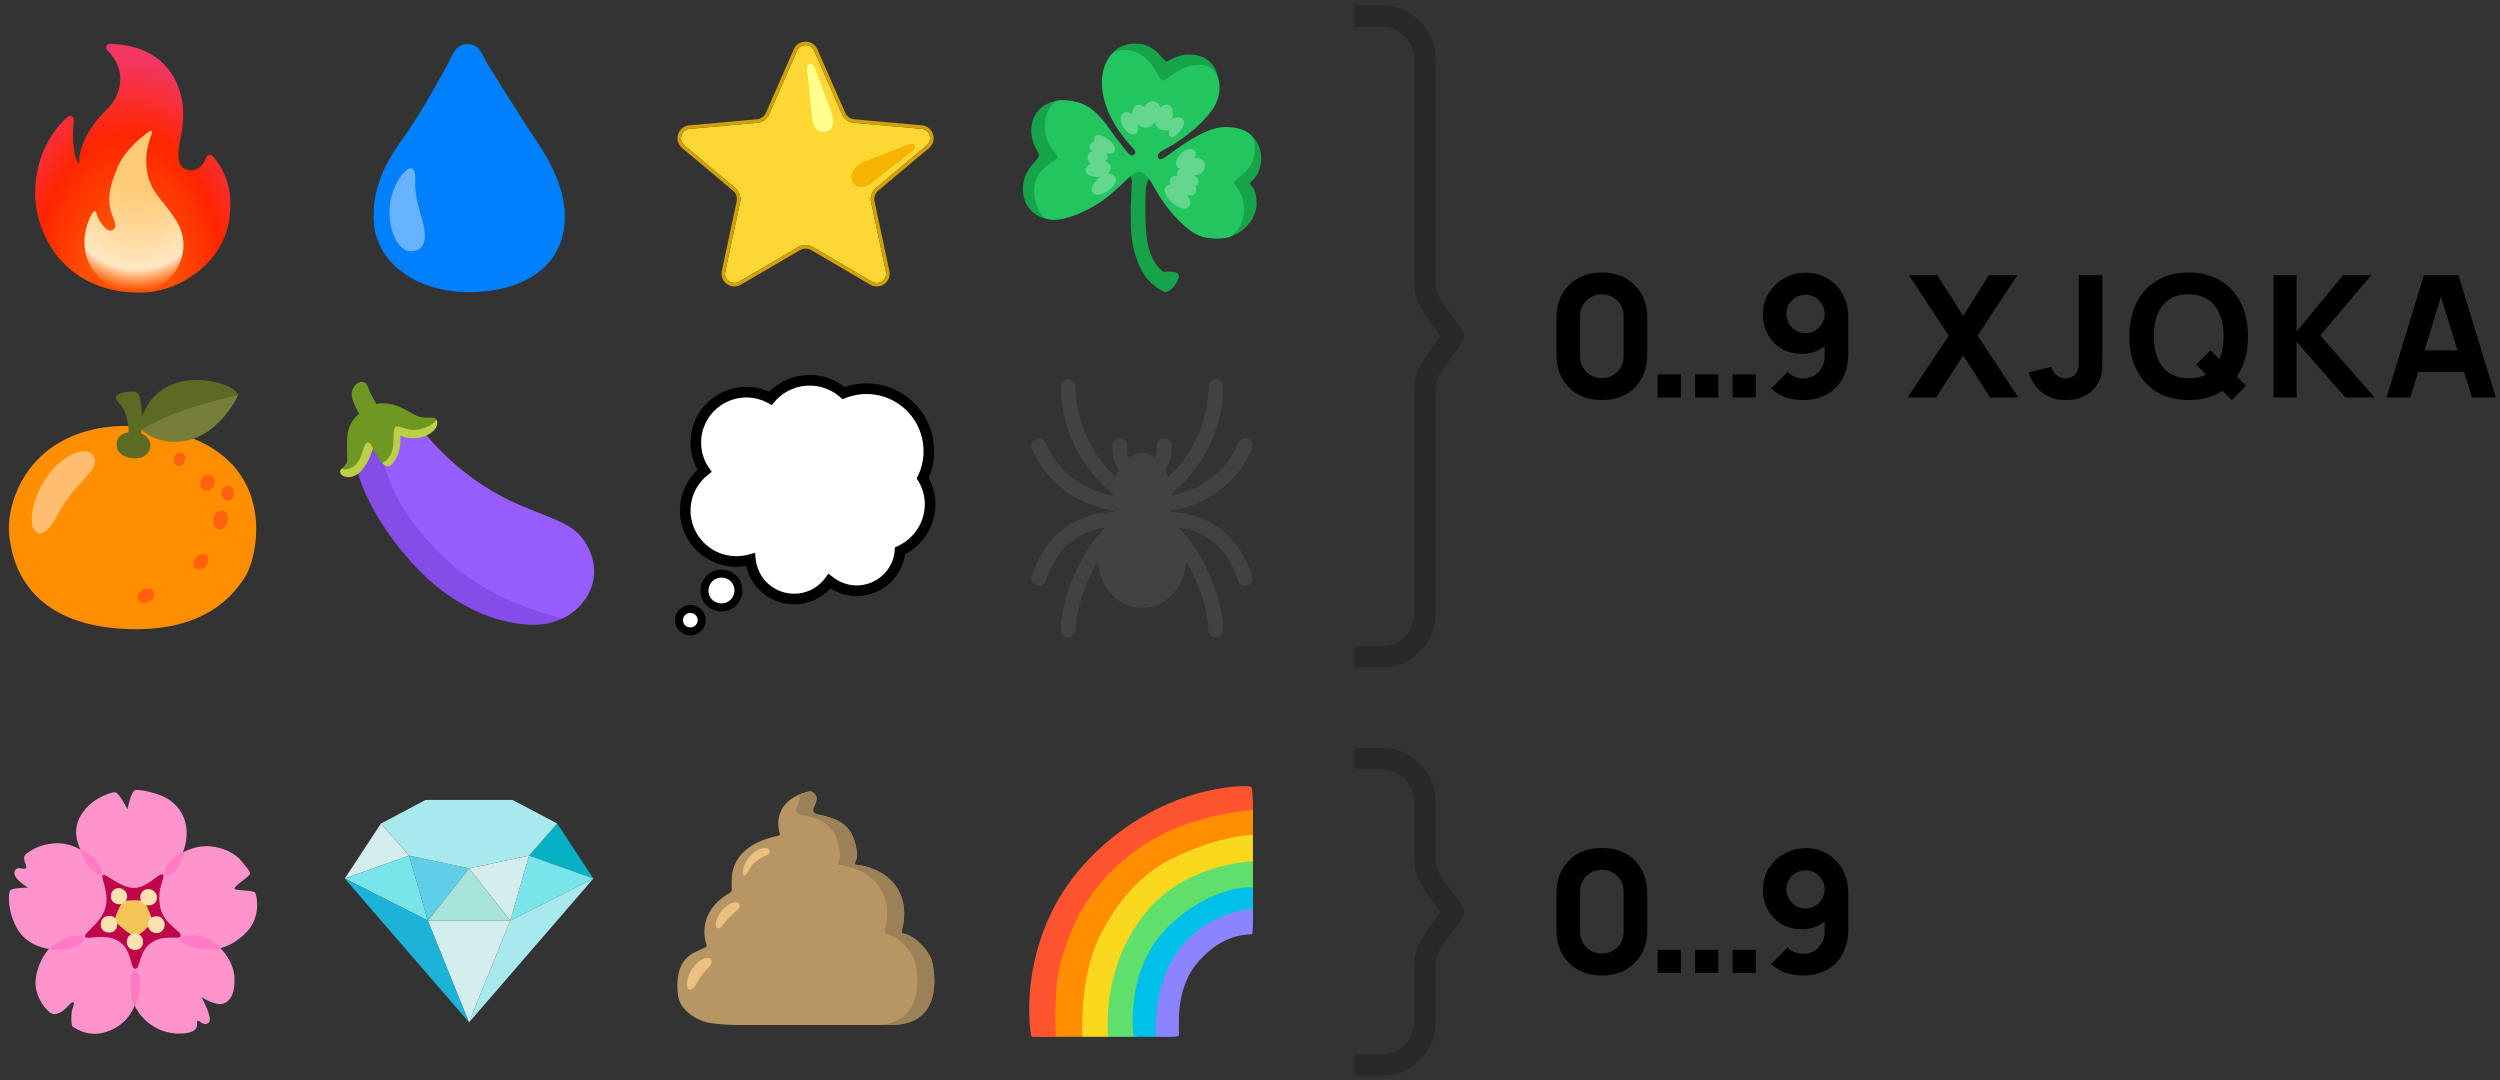
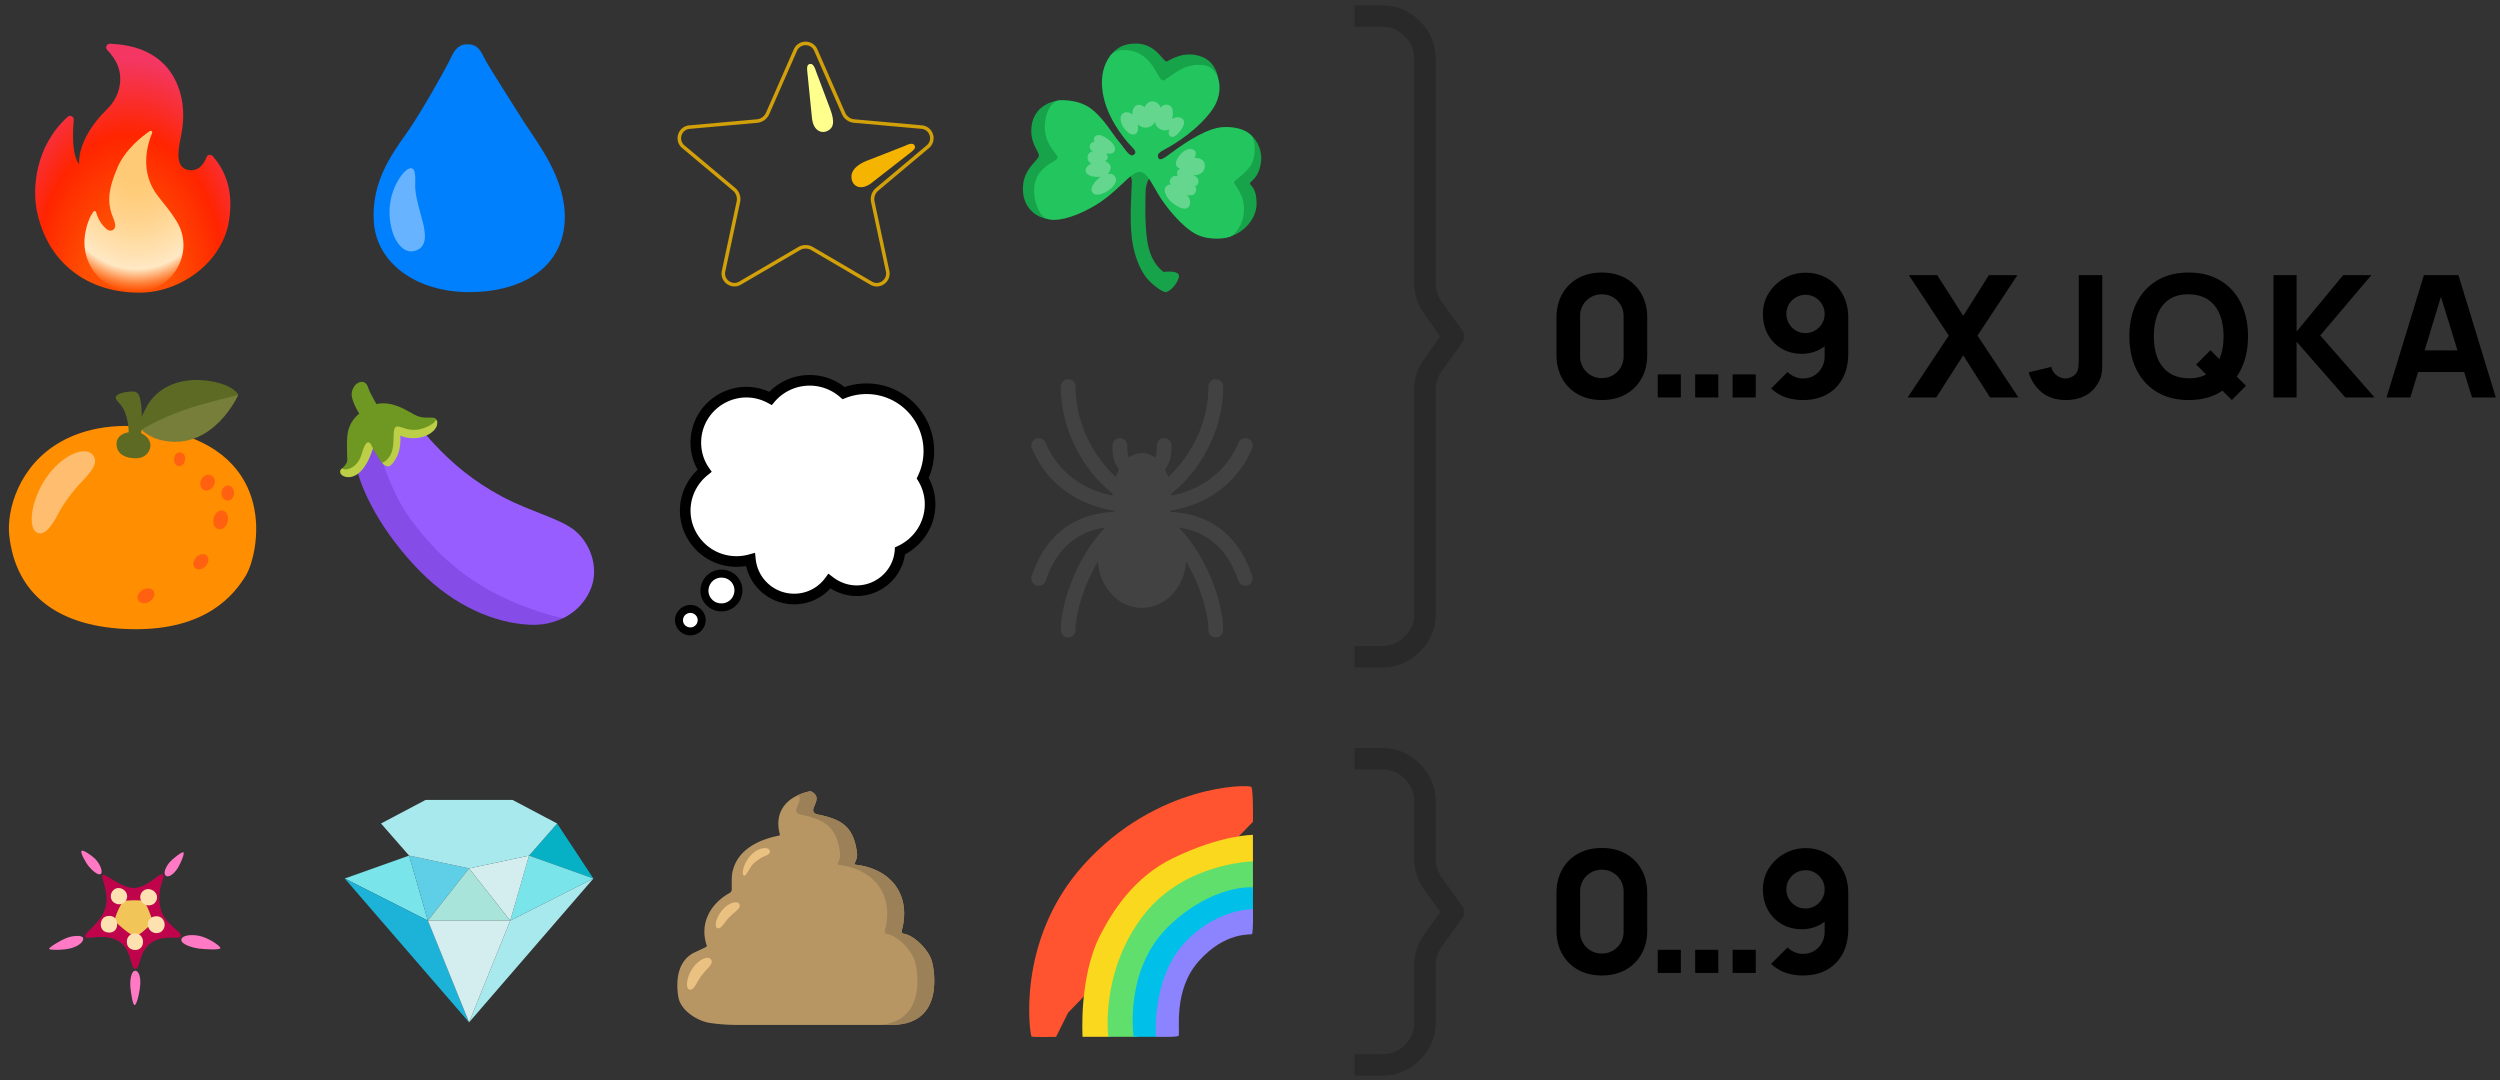
<svg xmlns="http://www.w3.org/2000/svg" fill="none" viewBox="0 0 1412 610">
  <rect x="0" y="0" width="1412" height="610" fill="#333333" stroke="none" />
  <path fill="url(#a)" d="M41.673 67.73c-.668 7.126-1.137 19.735 3.07 25.102 0 0-1.98-13.851 15.774-31.23 7.148-6.996 8.8-16.512 6.304-23.649-1.418-4.043-4.007-7.383-6.257-9.715-1.313-1.37-.305-3.632 1.605-3.55 11.555.515 30.281 3.726 38.238 23.695 3.493 8.766 3.75 17.824 2.086 27.035-1.054 5.883-4.804 18.961 3.75 20.567 6.106 1.148 9.059-3.704 10.383-7.196.551-1.453 2.461-1.816 3.492-.656 10.313 11.73 11.192 25.547 9.059 37.441-4.125 22.993-27.41 39.727-50.543 39.727-28.899 0-51.903-16.535-57.867-46.465-2.403-12.082-1.184-35.988 17.449-52.863 1.383-1.266 3.645-.14 3.457 1.758Z" />
  <path fill="url(#b)" d="M89.191 110.727c-10.652-13.711-5.883-29.356-3.27-35.59.352-.82-.585-1.594-1.324-1.09-4.581 3.117-13.968 10.453-18.34 20.777-5.917 13.957-5.496 20.789-1.992 29.133 2.11 5.027-.34 6.094-1.57 6.281-1.195.188-2.297-.609-3.176-1.441-2.52-2.402-4.336-5.531-5.203-8.906-.187-.727-1.137-.926-1.57-.328-3.281 4.535-4.98 11.812-5.063 16.957-.257 15.902 12.88 28.793 28.77 28.793 20.027 0 34.617-22.149 23.11-40.665-3.34-5.39-6.481-8.917-10.372-13.921Z" />
  <path fill="#0080FD" d="M263.75 25.002c-6.19.106-7.98 5.483-10.195 9.879-2.216 4.396-15.404 28.303-23.942 40.368-8.538 12.065-20.099 27.871-18.455 50.469 1.657 22.598 23.677 39.468 54.529 39.28 27.888-.163 52.285-12.976 53.282-40.812.822-23.042-15.081-42.951-22.929-55.133-4.665-7.248-19.937-31.506-21.551-34.511-2.89-5.378-4.122-9.657-10.739-9.54Z" />
  <path fill="#67B3FF" d="M231.889 95.003C228.37 95.156 220 105.968 220 119.6s6.48 23.702 13.553 22.262c8.204-1.664 6.86-9.974 5.184-16.62-1.438-5.713-3.686-12.464-4.185-18.614-.309-3.978 1.023-11.792-2.663-11.626Z" />
-   <path fill="#FDD835" d="m459.744 28.472 15.774 35.977a8.258 8.258 0 0 0 6.82 4.91l38.426 3.445c4.347.633 6.082 5.965 2.929 9.035l-28.945 24.317a8.243 8.243 0 0 0-2.766 8.051l8.415 39.386c.738 4.324-3.797 7.629-7.688 5.578l-33.539-19.64a8.241 8.241 0 0 0-8.344 0l-33.539 19.629c-3.879 2.039-8.426-1.254-7.687-5.578l8.414-39.387a8.267 8.267 0 0 0-2.766-8.051l-28.957-24.293c-3.141-3.058-1.406-8.402 2.93-9.035l38.426-3.445c3-.27 5.613-2.157 6.82-4.91l15.773-35.977c1.957-3.938 7.559-3.938 9.504-.012Z" />
  <path fill="#D2A008" fill-rule="evenodd" d="M482.519 67.367a6.259 6.259 0 0 1-5.167-3.721l-15.814-36.062c-2.683-5.415-10.397-5.401-13.086.01l-.022.043-15.793 36.02a6.258 6.258 0 0 1-5.167 3.722l-38.481 3.45-.055.008c-5.976.872-8.364 8.232-4.036 12.447l.053.052 29.014 24.34a6.27 6.27 0 0 1 2.095 6.103l-.001.001-8.422 39.424-.007.041c-1.017 5.961 5.248 10.493 10.59 7.685l.04-.021 33.579-19.652.001-.001a6.245 6.245 0 0 1 6.321 0l33.578 19.664.04.021c5.363 2.826 11.607-1.732 10.591-7.684l-.007-.041-8.422-39.427-.001-.004a6.24 6.24 0 0 1 2.097-6.098l29.001-24.364.053-.05c4.34-4.228 1.951-11.576-4.037-12.448l-.055-.008-38.48-3.45Zm-54.87 2.004-38.426 3.445c-4.336.633-6.07 5.977-2.93 9.035l28.957 24.293a8.267 8.267 0 0 1 2.766 8.051l-8.414 39.387c-.738 4.324 3.808 7.617 7.687 5.578l33.539-19.629a8.241 8.241 0 0 1 8.344 0l33.539 19.64c3.891 2.051 8.426-1.254 7.688-5.578l-8.414-39.386a8.242 8.242 0 0 1 2.765-8.051l28.946-24.317c3.152-3.07 1.418-8.402-2.93-9.035L482.34 69.36a8.258 8.258 0 0 1-6.82-4.91l-15.774-35.977c-1.945-3.926-7.546-3.926-9.504.012L434.469 64.46a8.258 8.258 0 0 1-6.82 4.91Z" clip-rule="evenodd" />
  <path fill="#FFFF8D" d="m458.596 66.606-2.672-26.508c-.105-1.477-.41-4.008 1.957-4.008 1.875 0 2.895 3.902 2.895 3.902l8.015 21.281c3.024 8.098 1.782 10.875-1.136 12.516-3.352 1.875-8.297.41-9.059-7.183Z" />
  <path fill="#F4B400" d="m491.656 103.801 22.992-17.942c1.137-.949 3.188-2.46 1.547-4.183-1.301-1.36-4.816.597-4.816.597l-20.121 7.864c-6 2.074-9.985 5.144-10.336 9.011-.457 5.157 4.172 9.129 10.734 4.653Z" />
  <path fill="#16A34A" d="m652.441 95.527-7.23-2.918-8.016 5.297s2.098 1.84 2.098 4.442c0 2.601-1.5 20.461-.035 32.215 1.301 10.406 4.875 17.894 7.969 21.96 3.093 4.067 9.269 8.461 11.062 8.461 1.793 0 6.024-3.41 7.477-8.132 1.464-4.723-8.461-3.258-8.461-3.258s-7.547-4.149-9.434-18.211c-1.453-10.781-.926-22.922-.808-27.492.175-6.832 5.378-12.364 5.378-12.364ZM603.883 60.536s1.675-4.828-6.621-3.692c-3.446.469-13.29 3.234-14.649 14.543-1.137 9.434 4.301 14.145 4.125 16.5-.223 3.14-9.984 7.7-8.941 20.66.996 12.305 12.797 16.782 18.492 14.825 10.406-3.586 7.594-62.836 7.594-62.836ZM634.233 50.808s-10.594-14.754-7.02-19.465c2.988-3.937 7.406-7.043 15.082-6.726 10.641.433 14.321 9.762 16.489 10.09.996.152 7.804-5.695 17.566-3.41 9.762 2.285 11.226 10.734 11.707 13.007.48 2.274-53.824 6.504-53.824 6.504ZM687.741 88.695s15.61-15.128 19.196-12.035c3.574 3.094 5.847 8.942 5.367 13.993-.973 10.242-6.504 11.707-6.34 13.007.164 1.301 3.902 2.11 3.738 11.871-.14 8.403-8.261 18.059-19.476 18.868-11.227.82-5.731-40.325-2.485-45.704Z" />
  <path fill="#22C55E" d="M640.45 87.336c2.426-1.945-1.183-3.844-4.757-8.39-3.586-4.559-13.172-17.063-13.336-32.051-.082-6.996 2.273-12.364 4.945-15.692 2.449-3.058 6.832-3.117 9.691-2.847 13.828 1.3 16.805 16.5 19.676 17.074 2.438.492 10.664-10.64 23.602-8.566 8.789 1.406 11.554 14.765 4.664 24.738-7.969 11.543-21.762 19.969-26.157 22.242-4.394 2.273-5.367 3.363-4.558 5.32.808 1.957 3.762-.175 6.34-2.11 10.242-7.64 21.797-14.964 30.574-15.292 8.777-.328 13.828 2.602 15.773 4.875 1.957 2.273 2.766 10.57 0 15.938-2.73 5.308-9.761 9.105-9.925 10.406-.164 1.3 6.668 6.996 5.531 17.402-.75 6.82-4.395 11.227-6.832 12.844-2.438 1.629-12.738 2.883-20.168-.973-8.133-4.23-17.074-15.609-20.977-21.961-3.902-6.34-6.679-12.949-10.57-13.172-5.695-.328-12.363 11.707-27.328 20.004-11.168 6.188-20.66 8.297-25.535 6.34-4.875-1.957-7.453-11.203-6.996-17.238.996-12.809 13.195-14.766 13.195-17.203 0-2.438-7.805-7.325-7.16-18.54.551-9.456 5.039-12.843 6.668-13.5 1.629-.656 11.871-1.136 19.195 4.231s12.691 14.965 15.938 18.703c3.257 3.738 6.07 9.375 8.507 7.418Z" />
  <path fill="#64D68E" d="M639.56 64.66s-2.894-2.531-5.508-.48c-2.168 1.699-.96 5.87.844 8.261 1.793 2.391 3.996 4.336 6.352 3.235 2.32-1.09 1.312-5.508 1.312-5.508s1.793 1.969 4.43 1.922c3.902-.07 5.391-3.234 5.391-3.234s0 2.39 2.636 3.949c2.637 1.558 5.508.363 5.508.363s-1.195 2.273.234 3.598c1.442 1.312 3.352.363 5.625-2.52 2.274-2.871 3.469-5.871 1.079-7.43-2.391-1.558-5.508.364-5.508.364s1.957-6.258-1.793-7.782c-2.883-1.171-4.676 1.442-4.676 1.442s-.961-3.598-4.43-3.598c-3.468 0-4.547 3.352-4.547 3.352s-2.636-2.39-4.91-.961c-2.273 1.43-2.039 5.027-2.039 5.027ZM664.185 92.809c.516 2.472 2.731 2.472 2.731 2.472s-1.7.176-2.039 1.875c-.34 1.7.339 2.297.339 2.297s-2.812-.68-4.089 1.535c-.938 1.618 0 3.235 0 3.235s-1.7-.258-2.977 1.699 1.019 6.375 4.008 8.684c3.41 2.636 7.769 4.886 9.539 1.699 1.699-3.071-1.278-6.223-1.278-6.223s3.411 1.195 4.77-1.359c1.078-2.028-.176-3.75-.176-3.75s1.36.082 1.793-1.793c.75-3.282-2.976-4.172-2.976-4.172s6.445.434 6.644-5.285c.176-4.945-5.883-4.512-5.883-4.512s1.817-2.777 0-4.254c-4.183-3.398-11.086 4.547-10.406 7.852ZM629.428 85.484c.855-1.793.082-4.09-3.575-6.82-3.89-2.895-6.129-2.813-7.324-1.618-1.195 1.196-.422 2.977-.422 2.977s-2.472.34-2.636 2.473c-.176 2.132 1.699 2.894 1.699 2.894s-2.895.598-2.895 3.41c0 2.813 2.133 3.575 2.133 3.575s-4.348 1.874-2.977 4.945c1.442 3.234 8.098 2.555 8.098 2.555s-7.5 5.707-4.254 9.199c3.235 3.492 15.328-4.125 12.692-8.942-1.536-2.812-4.348-1.793-4.348-1.793s1.793-1.793 1.699-3.914c-.082-2.132-3.152-3.492-3.152-3.492s1.453-.762 1.535-1.875c.082-1.113-.938-2.39-.938-2.39s3.727.773 4.665-1.184Z" />
  <path fill="#FF8E00" d="M5.212 302.274c3.574 33.504 27.82 52.441 69.645 53.086 41.824.644 57.445-19.629 63.914-30.153 7.429-12.105 19.324-69.011-46.29-82.383-25.066-5.109-44.542-.937-57.972 6.586-23.965 13.407-30.797 38.836-29.297 52.864Z" />
  <path fill="#5C6A23" d="M134.566 223.113c-.164-1.64-5.929-7.406-20.742-8.402-14.812-.996-25.875 5.578-30.902 14.824-3.879 7.137-6.14 12.996-6.14 12.996l9.14.879 38.285-13.383 10.359-6.914Z" />
  <path fill="#767E3A" d="M104.598 231.34c10.277-3.61 29.965-8.227 29.965-8.227s-3.458 7.735-10.372 14.813-18.175 14.414-33.75 10.535c-6.363-1.582-10.582-5.731-10.582-5.731s9.27-5.953 24.739-11.39Z" />
  <path fill="#5C6A23" d="M65.52 223.899c-.878 1.875 2.04 3.351 3.844 6.469 3.317 5.718 3.317 13.781 3.317 13.781s-7.078.75-6.856 6.926c.2 5.496 5.11 7.757 10.77 7.757 6.176 0 8.578-4.593 8.355-7.605-.351-4.664-5.191-6.469-5.191-6.469s.68-10.687 0-16.031c-.68-5.344-1.582-6.703-3.164-7.383-1.582-.68-9.938.141-11.074 2.555Z" />
  <path fill="#FFBD6F" d="M21.395 301.031c4.078 1.289 7.617-3.328 12.235-12.234 2.402-4.652 7.757-11.531 10.37-14.379 5.59-6.082 12.669-12.387 8.415-17.508-4.547-5.461-17.813.317-26.508 13.207-8.695 12.891-10.465 29.039-4.512 30.914Z" />
  <path fill="#FF6110" d="M98.486 258.153c-.668 2.672.503 4.933 2.472 5.097 2.367.2 3.539-2.074 3.586-4.394.035-1.875-1.207-3.129-2.824-3.281-1.629-.141-2.836.961-3.234 2.578ZM114.436 269.66c-1.746 1.875-1.934 5.473.305 6.867 2.519 1.571 5.144-.503 6.011-2.273.68-1.395 1.055-3.668-.551-5.145-1.933-1.769-4.359-.96-5.765.551ZM125.169 277.477c-.445 2.25.504 4.828 2.894 5.191 2.391.364 4.008-1.957 4.149-3.668.187-2.156-.656-3.89-2.555-4.617-1.898-.75-4.09 1.055-4.488 3.094ZM126.55 288.598c-1.582-.773-4.711-.129-5.778 3.621-.867 3.047.129 6 2.344 6.539 2.977.715 4.945-1.593 5.449-4.195.574-2.918-.187-5.063-2.015-5.965ZM116.451 313.523c2.227 1.711 1.242 4.676-.457 6.41-1.863 1.922-4.641 2.121-6.012.762-1.359-1.359-.961-4.137.961-6.059 1.922-1.922 4.313-2.039 5.508-1.113ZM86.92 334.067c.903 1.851-.398 4.242-2.12 5.496-1.372 1.008-4.899 2.074-6.563-.352-1.371-1.992-.352-4.089 1.922-5.8 2.273-1.711 5.754-1.407 6.761.656Z" />
  <path fill="#854CE8" d="m213.47 240.246-12.668 8.379s-1.817 3.563.644 15.621c2.461 12.059 13.571 35.918 35.942 58.559 19.301 19.523 41.836 29.039 61.652 30.058 19.816 1.02 29.344-11.789 29.344-11.789L213.47 240.246Z" />
  <path fill="#985DFF" d="m224.309 234.117-10.84 18.703s6.82 24.832 18.316 40.289c12.469 16.758 26.731 31.313 49.078 42.668 19.067 9.692 36.903 13.371 36.903 13.371s11.636-4.652 16.277-17.554c4.418-12.281-1.43-25.746-9.809-32.285-8.379-6.539-25.148-10.582-40.429-18.704-16.207-8.613-28.219-18.679-38.836-30.117-6.645-7.148-8.18-10.195-8.403-11.484-.105-.609-.492-1.125-1.078-1.313l-11.179-3.574Z" />
  <path fill="#BDCF46" d="m216.617 254.543-.949 6.727s1.723 2.285 3.785 2.109c2.063-.176 5.238-5.484 6.035-9.105 1.172-5.297.539-8.25.539-8.25s4.125 2.156 10.313 1.253c6.187-.902 9.328-4.394 10.137-6.187.808-1.793.632-3.773-.27-4.219-.902-.445-5.297 1.524-5.297 1.524l-13.992-.539-13.277 3.855 2.976 12.832ZM193.516 264.387s-1.863.703-1.301 2.765c.399 1.43 3.821 3.692 8.379 1.407 4.559-2.286 7.465-8.344 8.602-11.215 1.875-4.758 2.695-8.028 2.695-8.028l-6.328-3.75-5.625 13.536s-2.531 4.277-6.422 5.285Z" />
  <path fill="#6F9823" d="M202.898 233.672s-3.796-6.246-4.218-9.973c-.352-3.164 1.125-5.121 1.886-6.093 1.172-1.5 3.622-2.473 5.227-1.618 1.992 1.055 1.969 3.071 3.27 5.684 1.3 2.613 3.539 6.551 3.539 6.551s4.5-1.43 11.027.832c6.527 2.261 9.41 5.203 13.418 6.34 4.008 1.136 8.906-.364 9.164 1.488.258 1.851-6.188 5.672-11.766 5.93-5.578.257-9.058-2.872-10.98-1.653-1.922 1.219-.422 8.649-2.145 13.957-1.371 4.219-4.757 6.34-5.636 6.223-.153-.024-4.078-6.059-4.852-7.711-.785-1.652-2.262-5.836-4.441-2.613-2.18 3.222-1.723 8.097-6.012 11.847-3.176 2.778-6.305 2.532-7.008 1.77-.223-.246 2.789-2.344 2.789-4.875s-.726-12.152.586-16.863c1.735-6.27 6.152-9.223 6.152-9.223Z" />
  <path fill="#fff" d="M521.142 270.035a34.996 34.996 0 0 0 3.469-15.258c0-19.453-15.762-35.215-35.215-35.215-4.558 0-8.918.879-12.926 2.461-5.121-4.464-11.836-7.218-19.125-7.218-8.906 0-16.875 3.984-22.148 10.195-4.102-2.227-8.789-3.516-13.711-3.516-15.703.118-28.477 12.774-28.477 28.477 0 5.859 1.758 11.367 4.922 15.937-5.859 4.688-9.961 11.602-10.781 19.688-1.523 15.703 10.078 29.883 26.016 31.406 3.75.352 7.265 0 10.664-.937 1.289 12.539 11.836 22.265 24.726 22.265a24.63 24.63 0 0 0 19.922-10.078c4.219 3.281 9.492 5.391 15.352 5.391 12.89 0 23.554-9.961 24.492-22.5 9.961-4.57 16.992-14.649 16.992-26.367 0-5.379-1.559-10.454-4.172-14.731Z" />
  <path fill="#000" fill-rule="evenodd" d="M434.51 221.311c5.775-5.85 13.881-9.506 22.836-9.506 7.407 0 14.266 2.574 19.704 6.809a38.104 38.104 0 0 1 12.346-2.052c21.11 0 38.215 17.105 38.215 38.215a38.04 38.04 0 0 1-3.099 15.099 31.222 31.222 0 0 1 3.802 14.89c0 12.33-7.042 22.991-17.187 28.329-1.866 13.285-13.449 23.538-27.297 23.538-5.52 0-10.555-1.664-14.794-4.338a27.637 27.637 0 0 1-20.48 9.025c-13.286 0-24.357-9.228-27.168-21.65a32.338 32.338 0 0 1-8.502.309h-.006c-17.585-1.681-30.4-17.326-28.716-34.683l.002-.013c.808-7.967 4.501-14.897 9.862-19.962-2.602-4.579-4.018-9.838-4.018-15.36 0-17.38 14.132-31.347 31.454-31.477h.022a31.59 31.59 0 0 1 13.024 2.827Zm22.836-3.506c-7.997 0-15.14 3.575-19.862 9.137l-1.577 1.857-2.141-1.162c-3.684-2-7.878-3.151-12.269-3.153-14.079.111-25.487 11.455-25.487 25.477 0 5.253 1.573 10.164 4.388 14.23l1.593 2.301-2.185 1.749c-5.269 4.215-8.935 10.408-9.67 17.641-1.359 14.046 9.026 26.755 23.311 28.123 3.376.317 6.526.002 9.585-.842l3.419-.944.363 3.529c1.133 11.022 10.403 19.572 21.742 19.572a21.63 21.63 0 0 0 17.5-8.848l1.824-2.496 2.44 1.898c3.755 2.92 8.393 4.759 13.51 4.759 11.334 0 20.681-8.764 21.5-19.724l.132-1.765 1.609-.738c8.95-4.106 15.243-13.153 15.243-23.64 0-4.797-1.39-9.334-3.732-13.167l-.852-1.395.71-1.472a32.003 32.003 0 0 0 3.171-13.955c0-17.796-14.418-32.215-32.215-32.215-4.17 0-8.156.804-11.824 2.252l-1.697.67-1.376-1.199c-4.607-4.017-10.631-6.48-17.153-6.48Z" clip-rule="evenodd" />
  <path fill="#fff" d="M408.481 324.024c-5.274-.586-9.961 3.281-10.547 8.554-.586 5.274 3.281 9.961 8.554 10.43 5.274.586 9.961-3.281 10.547-8.555.586-5.273-3.281-9.961-8.554-10.429Z" />
  <path fill="#000" fill-rule="evenodd" d="M408.697 321.785c6.509.592 11.292 6.389 10.567 12.917-.718 6.461-6.47 11.258-13.007 10.545-6.509-.592-11.292-6.388-10.567-12.917.718-6.461 6.47-11.258 13.007-10.545Zm-.472 4.475c-4-.444-7.609 2.489-8.063 6.567-.445 4.01 2.493 7.582 6.518 7.94l.025.002.024.003c4 .445 7.609-2.489 8.063-6.567.445-4.01-2.493-7.582-6.518-7.94l-.025-.002-.024-.003Z" clip-rule="evenodd" />
  <path fill="#fff" d="M390.548 343.945c-3.516-.351-6.68 2.227-7.032 5.742-.351 3.516 2.227 6.563 5.743 6.914 3.515.352 6.679-2.226 7.031-5.742.351-3.398-2.227-6.562-5.742-6.914Z" />
  <path fill="#000" fill-rule="evenodd" d="M381.278 349.464c.476-4.758 4.747-8.232 9.494-7.758 4.728.473 8.237 4.719 7.757 9.381-.478 4.755-4.748 8.228-9.494 7.753-4.709-.471-8.236-4.582-7.757-9.376Zm9.046-3.28c-2.284-.228-4.341 1.454-4.568 3.727-.224 2.237 1.405 4.219 3.727 4.452 2.284.228 4.341-1.454 4.568-3.728l.001-.007c.221-2.134-1.426-4.214-3.728-4.444Z" clip-rule="evenodd" />
  <path fill="#424242" d="M632.495 280.833a4.148 4.148 0 0 1-2.496-.834c-18.904-14.179-31.004-38.395-30.833-61.695.017-2.305 1.717-4.063 4.196-4.138a4.165 4.165 0 0 1 4.137 4.196c-.154 20.75 10.642 42.329 27.5 54.971a4.167 4.167 0 0 1-2.504 7.5Z" />
  <path fill="#424242" d="M636.668 289.166c-1.571 0-38.638-.409-53.829-35.859a4.164 4.164 0 0 1 2.187-5.47 4.165 4.165 0 0 1 5.471 2.187c13.054 30.458 44.825 30.808 46.171 30.808a4.168 4.168 0 0 1 0 8.334Z" />
  <path fill="#424242" d="M586.666 330.834c-.434 0-.879-.071-1.317-.217a4.162 4.162 0 0 1-2.633-5.271c5.783-17.35 19.662-37.725 52.958-36.216.425.021.763.037.992.037 2.3 0 4.166 1.863 4.166 4.167a4.165 4.165 0 0 1-4.166 4.167c-.317 0-.779-.021-1.367-.046-22.546-.988-37.587 9.258-44.679 30.529a4.17 4.17 0 0 1-3.954 2.85Z" />
  <path fill="#424242" d="M603.339 359.999a4.165 4.165 0 0 1-4.167-4.166c0-18.729 13.45-52.929 35.354-66.071a4.166 4.166 0 1 1 4.288 7.146c-18.821 11.291-31.309 42.946-31.309 58.925a4.164 4.164 0 0 1-4.166 4.166Zm54.17-79.166a4.159 4.159 0 0 1-3.337-1.667 4.164 4.164 0 0 1 .833-5.833c16.859-12.646 27.654-34.221 27.5-54.971a4.166 4.166 0 0 1 4.134-4.196h.033a4.168 4.168 0 0 1 4.167 4.138c.175 23.3-11.93 47.516-30.834 61.695a4.14 4.14 0 0 1-2.496.834Z" />
  <path fill="#424242" d="M653.339 289.166a4.163 4.163 0 0 1-4.167-4.167c0-2.3 1.862-4.166 4.167-4.166 1.345 0 33.116-.35 46.17-30.809.909-2.112 3.367-3.091 5.467-2.187a4.162 4.162 0 0 1 2.188 5.471c-15.192 35.45-52.255 35.858-53.825 35.858Z" />
  <path fill="#424242" d="M703.339 330.833a4.161 4.161 0 0 1-3.95-2.85c-7.092-21.271-22.055-31.496-44.684-30.529-.587.025-1.05.046-1.366.046a4.163 4.163 0 0 1-4.167-4.167 4.163 4.163 0 0 1 4.167-4.167c.229 0 .566-.016.991-.037 33.246-1.5 47.179 18.867 52.959 36.217a4.163 4.163 0 0 1-2.634 5.27 4.16 4.16 0 0 1-1.316.217Z" />
  <path fill="#424242" d="M686.667 359.999a4.163 4.163 0 0 1-4.167-4.166c0-15.98-12.487-47.634-31.312-58.93a4.166 4.166 0 0 1 4.287-7.145c21.904 13.145 35.359 47.345 35.359 66.075a4.163 4.163 0 0 1-4.167 4.166Z" />
  <path fill="#424242" d="M645 343.332c13.807 0 25-12.67 25-28.3 0-15.629-11.193-28.3-25-28.3s-25 12.671-25 28.3c0 15.63 11.193 28.3 25 28.3Z" />
  <path fill="#424242" d="M644.995 305.834c9.205 0 16.666-11.193 16.666-25s-7.461-25-16.666-25-16.667 11.193-16.667 25 7.462 25 16.667 25Z" />
  <path fill="#424242" d="M636.661 268.333a4.155 4.155 0 0 1-2.945-1.22c-5.388-5.388-5.388-10.963-5.388-15.446 0-2.3 1.867-4.167 4.167-4.167s4.166 1.867 4.166 4.167c0 3.833 0 6.608 2.946 9.554a4.163 4.163 0 0 1 0 5.892 4.155 4.155 0 0 1-2.946 1.22Zm16.667 0a4.157 4.157 0 0 1-2.946-1.22 4.163 4.163 0 0 1 0-5.892c2.946-2.946 2.946-5.721 2.946-9.554a4.166 4.166 0 1 1 8.333 0c0 4.483 0 10.058-5.387 15.446a4.157 4.157 0 0 1-2.946 1.22Z" />
  <path fill="#000" d="M780.572 376.976H765V364.88h15.572c5.095 0 9.372-1.776 12.833-5.328 3.556-3.456 5.335-7.632 5.335-12.528V220.24c0-6.432 1.826-12.192 5.479-17.28l9.228-12.96-9.228-12.96c-3.653-5.088-5.479-10.848-5.479-17.28V33.264c0-5.088-1.779-9.36-5.335-12.816-3.461-3.552-7.738-5.328-12.833-5.328H765V3.024h15.572c8.363 0 15.476 2.976 21.34 8.928 5.959 5.856 8.939 12.96 8.939 21.312V159.76c0 3.552 1.058 7.008 3.172 10.368l11.824 16.416c.768.96 1.153 2.112 1.153 3.456 0 1.248-.385 2.4-1.153 3.456l-11.824 16.416c-2.114 3.36-3.172 6.816-3.172 10.368v126.784c0 8.16-2.98 15.168-8.939 21.024-5.864 5.952-12.977 8.928-21.34 8.928Z" opacity=".2" />
  <path fill="#000" d="M904.724 225.94c-5.12 0-9.6-1.072-13.44-3.216s-6.832-5.136-8.976-8.976c-2.144-3.84-3.216-8.32-3.216-13.44v-20.736c0-5.12 1.072-9.6 3.216-13.44s5.136-6.832 8.976-8.976c3.84-2.144 8.32-3.216 13.44-3.216 5.12 0 9.6 1.072 13.44 3.216s6.832 5.136 8.976 8.976c2.144 3.84 3.216 8.32 3.216 13.44v20.736c0 5.12-1.072 9.6-3.216 13.44s-5.136 6.832-8.976 8.976c-3.84 2.144-8.32 3.216-13.44 3.216Zm0-12.384c2.304 0 4.384-.544 6.24-1.632a12.174 12.174 0 0 0 4.416-4.416c1.088-1.856 1.632-3.936 1.632-6.24v-22.752c0-2.304-.544-4.384-1.632-6.24a12.174 12.174 0 0 0-4.416-4.416c-1.856-1.088-3.936-1.632-6.24-1.632-2.304 0-4.384.544-6.24 1.632a12.174 12.174 0 0 0-4.416 4.416c-1.088 1.856-1.632 3.936-1.632 6.24v22.752c0 2.304.544 4.384 1.632 6.24a12.174 12.174 0 0 0 4.416 4.416c1.856 1.088 3.936 1.632 6.24 1.632Zm31.567 10.944v-13.056h13.056V224.5h-13.056Zm21.15 0v-13.056h13.056V224.5h-13.056Zm21.15 0v-13.056h13.056V224.5h-13.056Zm41.219-70.464c4.57 0 8.67 1.072 12.28 3.216 3.65 2.144 6.53 5.136 8.64 8.976 2.12 3.808 3.17 8.224 3.17 13.248v20.064c0 5.44-1.05 10.144-3.17 14.112-2.11 3.936-5.08 6.976-8.92 9.12-3.84 2.112-8.36 3.168-13.54 3.168-3.36 0-6.56-.496-9.6-1.488-3.01-1.024-5.79-2.704-8.35-5.04l9.31-9.312a12.513 12.513 0 0 0 3.98 2.688c1.54.64 3.09.96 4.66.96 2.5 0 4.66-.576 6.48-1.728 1.86-1.184 3.28-2.704 4.27-4.56a12.34 12.34 0 0 0 1.54-6v-10.272l2.21 2.4a20.281 20.281 0 0 1-6.87 4.656 21.53 21.53 0 0 1-8.11 1.584c-4.35 0-8.19-.976-11.52-2.928-3.3-1.952-5.89-4.624-7.777-8.016-1.856-3.392-2.784-7.264-2.784-11.616 0-4.352 1.104-8.272 3.312-11.76 2.209-3.52 5.139-6.304 8.789-8.352 3.64-2.08 7.64-3.12 12-3.12Zm0 12.48c-1.99 0-3.81.48-5.48 1.44-1.63.96-2.94 2.256-3.93 3.888-.96 1.632-1.44 3.44-1.44 5.424 0 1.984.48 3.808 1.44 5.472a11.11 11.11 0 0 0 3.89 3.936c1.63.96 3.44 1.44 5.42 1.44s3.79-.48 5.42-1.44c1.67-.992 2.98-2.304 3.94-3.936.99-1.664 1.49-3.488 1.49-5.472 0-1.92-.48-3.696-1.44-5.328a11.193 11.193 0 0 0-3.89-3.936c-1.63-.992-3.44-1.488-5.42-1.488ZM1077.44 224.5l23.23-34.944-22.56-34.176h16.03l14.69 23.04 14.5-23.04h16.12l-22.56 34.176 23.14 34.944H1124l-15.17-23.808-15.26 23.808h-16.13Zm89.55 1.44c-5.5 0-10.04-1.408-13.63-4.224-3.55-2.816-6.08-6.624-7.58-11.424l12.86-3.072c.29 1.76 1.22 3.296 2.79 4.608 1.56 1.28 3.23 1.92 4.99 1.92 1.21 0 2.51-.336 3.89-1.008 1.4-.672 2.41-1.744 3.02-3.216.38-.928.61-2.064.67-3.408.07-1.344.1-2.896.1-4.656v-46.08h13.25v46.08c0 2.208-.02 4.128-.05 5.76 0 1.632-.16 3.168-.48 4.608-.29 1.408-.88 2.88-1.78 4.416-1.95 3.392-4.49 5.856-7.63 7.392-3.14 1.536-6.61 2.304-10.42 2.304Zm93.57 0-20.16-20.064 8.07-8.064 20.06 20.064-7.97 8.064Zm-24.38 0c-6.91 0-12.88-1.504-17.9-4.512-5-3.008-8.85-7.216-11.57-12.624-2.69-5.408-4.03-11.696-4.03-18.864 0-7.168 1.34-13.456 4.03-18.864 2.72-5.408 6.57-9.616 11.57-12.624 5.02-3.008 10.99-4.512 17.9-4.512 6.91 0 12.86 1.504 17.86 4.512 5.02 3.008 8.88 7.216 11.56 12.624 2.72 5.408 4.08 11.696 4.08 18.864 0 7.168-1.36 13.456-4.08 18.864-2.68 5.408-6.54 9.616-11.56 12.624-5 3.008-10.95 4.512-17.86 4.512Zm0-12.288c4.38.064 8.03-.88 10.94-2.832 2.92-1.952 5.09-4.72 6.53-8.304 1.47-3.584 2.21-7.776 2.21-12.576 0-4.8-.74-8.96-2.21-12.48-1.44-3.52-3.61-6.256-6.53-8.208-2.91-1.952-6.56-2.96-10.94-3.024-4.38-.064-8.03.88-10.94 2.832-2.92 1.952-5.11 4.72-6.58 8.304-1.44 3.584-2.16 7.776-2.16 12.576 0 4.8.72 8.96 2.16 12.48 1.47 3.52 3.66 6.256 6.58 8.208 2.91 1.952 6.56 2.96 10.94 3.024Zm47.89 10.848v-69.12h13.05v31.872l26.31-31.872h15.93l-28.89 34.08 30.72 35.04h-16.52l-27.55-31.488V224.5h-13.05Zm63.84 0 21.12-69.12h19.49l21.12 69.12h-13.44l-18.82-60.96h2.5l-18.53 60.96h-13.44Zm12.67-14.4v-12.192h36.48V210.1h-36.48Z" />
-   <path fill="#FF94CD" d="M71.963 457.086s2.11-10.231 4.36-10.828c2.262-.598 12.117 1.535 16.957 4.101 6.762 3.574 10.934 9.539 11.93 16.805 1.054 7.781-1.957 14.297-1.957 14.297s7.066-4.207 15.492-3.457c8.426.75 14.742 4.816 17.156 7.828 2.402 3.012 5.719 6.316 5.262 7.828-.457 1.5-9.176 6.926-8.731 8.273.457 1.36 10.688.598 11.731 2.403 1.054 1.804 3.164 13.394-4.512 21.668-7.676 8.273-15.199 9.48-15.199 9.48s7.594 7.137 7.992 16.887c.328 7.98-1.816 12.75-6.176 14.414-4.359 1.652-12.492-3.609-12.492-3.609s7.066 12.632 3.914 14.589c-3.164 1.957-4.723-1.535-6.023-1.207-1.067.27.75 2.86-1.653 5.121-2.402 2.262-12.785 3.762-21.96-1.207-9.176-4.968-12.036-12.785-12.036-12.785s-2.472 9.492-13.758 14.309c-11.285 4.816-19.5-1.078-21-1.981-1.5-.902-.902-8.121-.597-9.328.304-1.207 1.652-4.066.75-4.664-.903-.597-3.914 3.61-6.024 4.969-2.11 1.359-4.816 2.859-7.523.598-2.707-2.262-9.176-9.786-7.524-19.864 1.653-10.078 7.372-15.797 7.372-15.797s-12.036-1.054-17.907-11.285c-5.87-10.23-5.097-20.461-4.043-21.82 1.055-1.359 10.078-1.5 10.078-1.5s-8.578-4.969-7.675-8.871c.902-3.914 5.261-.902 6.468-2.109 1.207-1.207-3.07-5.778.305-8.168 2.531-1.793 6.984-5.133 15.492-5.825 8.965-.738 15.2 3.762 15.2 3.762s-3.832-6.48-2.25-13.84c1.253-5.824 5.566-10.828 9.62-13.687 4.055-2.86 9.481-5.121 11.883-5.121 2.403 0 7.078 9.621 7.078 9.621Z" />
  <path fill="#FF79C5" d="M93.378 494.34c1.617 1.863 5.028-.68 7.266-4.477 1.711-2.894 3.668-7.84 2.976-8.449-.691-.609-6.023 3.539-7.828 5.59-1.793 2.062-3.691 5.859-2.414 7.336ZM102.441 530.621c-.433 2.765 6.457 4.722 10.125 5.156 3.481.41 11.872.879 11.895-.305.035-1.183-6.621-5.789-11.895-6.902-4.628-.973-9.75-.305-10.125 2.051ZM76.478 548.269c-2.356-.14-3.235 5.344-2.801 9.563.434 4.219 1.336 9.726 2.344 9.832 1.008.105 2.754-5.988 3.187-11.696.27-3.585-.62-7.57-2.73-7.699ZM27.73 535.93c.163.785 8.296.785 12.644-.457 4.347-1.242 7.078-3.785 6.586-5.649-.492-1.863-5.953-1.336-9.012-.187-3.973 1.488-10.371 5.519-10.219 6.293ZM46.088 480.547c-.926.68 2.05 6.34 4.043 8.766 1.992 2.426 5.098 5.098 6.645 4.406 1.558-.68.128-5.59-3.294-8.883-1.652-1.593-6.456-4.968-7.394-4.289Z" />
  <path fill="#BF044B" d="M91.878 493.894c-2.132-1.101-8.824 7.922-16.629 7.606-7.804-.317-15.843-8.59-17.261-7.325-1.418 1.266 4.277 10.407 1.3 19.336-2.718 8.168-12.257 13.606-11.226 15.621.96 1.887 10.207-2.027 17.895 1.852 8.964 4.535 7.253 16.113 10.406 16.195 3.152.082 1.758-10.101 9.539-15.011 7.488-4.735 15.48-1.055 16.16-3.469.785-2.836-9.375-6.34-11.496-16.031-2.473-11.192 3.527-17.637 1.312-18.774Z" />
  <path fill="#F2C559" d="M70 508.942c-1.606.539-5.766 10.066-5.11 11.238.656 1.172 9.2 8.543 11.46 8.543 2.263 0 9.704-7.148 9.774-8.25.07-1.09-3.644-10.805-4.886-11.531-1.243-.727-9.704-.516-11.239 0Z" />
  <path fill="#FDE1B1" d="M80.623 503.375c-1.84 1.711-2.016 4.992.21 6.832 2.38 1.957 5.614 1.219 6.985-.691 1.207-1.664 1.324-4.231-.692-6.035-1.242-1.114-4.171-2.274-6.503-.106ZM83.534 521.691c-.316 3.07 2.274 5.402 4.863 5.344 3.387-.07 4.641-2.895 4.606-4.817-.059-2.589-1.852-4.816-4.711-4.71-2.86.105-4.488 1.593-4.758 4.183ZM76.231 527.188c-2.273.058-4.652 1.582-4.605 4.922.047 3.07 2.437 4.441 4.816 4.441s4.336-1.699 4.336-4.605c0-2.907-2.11-4.817-4.547-4.758ZM61.738 517.297c-3.386 0-4.816 2.332-4.816 4.98 0 2.649 1.957 4.571 5.086 4.442 2.695-.106 4.37-2.391 4.125-4.922-.27-2.754-1.535-4.5-4.395-4.5ZM64.056 502.742c-1.945 1.887-2.015 5.133.059 6.832 1.617 1.336 4.5 1.805 6.398-.164 1.91-1.957 1.582-4.757-.105-6.398-1.688-1.652-4.442-2.121-6.352-.27Z" />
-   <path fill="#D4EDEF" d="m194.703 496.18 20.484-31.067 15.868 18.129-36.352 12.938Z" />
  <path fill="#7AE4EB" d="m241.695 519.992-46.992-23.812 36.352-12.938 10.64 36.75Z" />
  <path fill="#5ECFE7" d="m264.926 490.461-33.879-7.219 10.641 36.75 23.238-29.531Z" />
  <path fill="#06B0C5" d="m335.156 496.18-20.484-31.067-15.867 18.129 36.351 12.938Z" />
  <path fill="#7AE4EB" d="m288.164 519.992 46.992-23.812-36.351-12.938-10.641 36.75Z" />
  <path fill="#D4EDEF" d="m264.93 490.461 33.879-7.219-10.641 36.75-23.238-29.531Z" />
  <path fill="#A9E4DA" d="m288.164 519.992-23.238-29.531-23.238 29.531h46.476Z" />
  <path fill="#A8E9ED" d="M240.395 451.789h49.078l25.207 13.324-15.867 18.129-33.879 7.219-33.879-7.219-15.867-18.129 25.207-13.324Z" />
  <path fill="#1DB2D7" d="m264.934 577.426-70.231-81.246 46.992 23.812 23.239 57.434Z" />
  <path fill="#A8E9ED" d="m264.93 577.426 70.23-81.246-46.992 23.812-23.238 57.434Z" />
  <path fill="#D4EDEF" d="m288.164 519.992-23.238 57.434-23.238-57.434h46.476Z" />
  <path fill="#B79664" d="M440.433 471.111c-3.486-13.111 4.417-21.417 16.75-24.153a1.91 1.91 0 0 1 1.361.222c4.25 2.528 2.473 5.403 1.084 8.875-.871 2.167-.088 3.496 2.347 3.986 13.819 2.778 20.125 7.139 22.042 21.528.291 2.167-.25 3.903-1.209 5.736a.759.759 0 0 0-.004.699.754.754 0 0 0 .574.399c19.68 2.347 31.375 16.777 25.972 37.111-.278 1.064.125 1.694 1.208 1.889 6.125 1.097 13.847 9.236 15.611 15.027 1.736 5.764 2.056 14.5.542 20.306-2.787 10.741-10.606 16.12-23.458 16.139-29.037.037-58.084.037-87.139 0-5-.009-9.977-.366-14.931-1.07-7.055-1.014-16.847-6.916-18.097-14.916-1.486-9.417-.236-20.598 9.389-25.042 2.778-1.287 4.843-2.269 6.194-2.944.445-.213.593-.556.445-1.028-4.125-12.459 2.166-23.459 12.958-29.528.371-.206.679-.506.894-.87.215-.364.328-.778.328-1.199.014-3.417-.236-7.237.528-10.362 3-12.208 14.722-17.666 26.083-19.958.473-.092.649-.375.528-.847Z" />
  <path fill="#9C8057" fill-rule="evenodd" d="M450.968 448.982c1.304 1.837.458 3.862-.5 6.153-.138.329-.277.663-.413 1.003-.871 2.167-.088 3.495 2.347 3.986 13.819 2.778 20.125 7.139 22.042 21.528.291 2.167-.25 3.903-1.209 5.736a.756.756 0 0 0-.004.699.754.754 0 0 0 .574.398c19.68 2.348 31.375 16.778 25.972 37.111-.278 1.065.125 1.695 1.208 1.889 6.125 1.098 13.847 9.236 15.611 15.028 1.736 5.764 2.056 14.5.542 20.306-2.602 10.028-9.591 15.383-20.967 16.064l7.076-.008c12.852-.019 20.671-5.398 23.458-16.139 1.514-5.806 1.195-14.542-.541-20.306-1.764-5.791-9.487-13.93-15.612-15.027-1.083-.195-1.486-.825-1.208-1.889 5.403-20.334-6.292-34.764-25.972-37.111a.756.756 0 0 1-.573-.399.748.748 0 0 1 .003-.699c.959-1.833 1.5-3.569 1.209-5.736-1.917-14.389-8.222-18.75-22.042-21.528-2.435-.49-3.217-1.819-2.347-3.986.136-.34.276-.674.413-1.003 1.266-3.029 2.337-5.591-1.496-7.872a1.914 1.914 0 0 0-1.362-.222c-2.228.494-4.311 1.171-6.209 2.024Z" clip-rule="evenodd" />
  <path fill="#EBC181" d="M405.103 524.17c1.291.632 2.688-.778 4.651-3.603 1.022-1.475 3.132-3.573 4.137-4.422 2.149-1.815 4.803-3.635 3.639-5.584-1.244-2.079-5.925-.729-9.434 3.264-3.509 3.993-4.878 9.425-2.993 10.345ZM389.364 558.917c1.594.5 2.978-1.291 4.783-4.747.94-1.805 3.033-4.475 4.055-5.58 2.186-2.36 4.953-4.806 3.29-6.793-1.778-2.119-6.964.123-10.364 5.125-3.4 5.002-4.091 11.268-1.764 11.995ZM419.934 494.362c.892.918 1.986-1.24 4.234-4.907 1.285-2.095 3.758-3.592 4.912-4.434 2.397-1.751 6.075-1.944 5.71-4.349-.392-2.565-5.874-2.308-10.117 1.73-4.243 4.038-6.042 10.623-4.739 11.96Z" />
  <path fill="#FF542F" d="m603.255 571.976-6.785 13.641s-13.125.293-13.875-.199c-.75-.493-9.351-54.2 29.696-97.243 41.296-45.55 93.187-45.222 94.429-43.722 1.242 1.488.938 19.699.938 19.699L603.255 571.976Z" />
-   <path fill="#FF8E00" d="M652.945 473.059c-25.641 14.496-45 36.433-53.965 70.757-4.266 16.325-2.66 41.778-2.66 41.778h15.14l45.035-66.117 51.164-47.954v-14.015s-30.609 1.91-54.714 15.551Z" />
  <path fill="#F9D81E" d="M621.584 527.797c-12.363 23.812-10.149 57.797-10.149 57.797l14.778-.012 50.472-67.055 30.985-31.863-.024-15.129s-17.66-.164-45.152 13.149c-22.078 10.675-34.184 30.164-40.91 43.113Z" />
  <path fill="#60DF6D" d="M646.721 515.855c-25.629 32.028-20.777 69.727-20.777 69.727h16.441l28.079-50.941 37.207-30.856-.012-17.273s-38.039.715-60.938 29.343Z" />
  <path fill="#00C0E9" d="M660.152 523.062c-25.571 24.551-19.887 62.52-19.887 62.52h13.195l19.664-49.289 34.547-18.082-.012-17.051s-22.605-1.992-47.507 21.902Z" />
  <path fill="#8C83FF" d="M707.145 527.562c.785-1.23.527-14.062.527-14.062s-21.386-.387-39.41 19.921c-17.988 20.274-15.398 52.161-15.398 52.161s12.328.375 12.832-.622c1.008-1.992-3.41-25.464 11.297-42.023 15.234-17.144 29.718-14.719 30.152-15.375Z" />
  <path fill="#000" d="M780.572 607.52H765v-12.096h15.572c5.095 0 9.372-1.776 12.833-5.328 3.556-3.456 5.335-7.632 5.335-12.528v-32.184c0-6.432 1.826-12.192 5.479-17.28l9.228-12.96-9.228-12.96c-3.653-5.088-5.479-10.849-5.479-17.281v-32.184c0-5.088-1.779-9.36-5.335-12.816-3.461-3.552-7.738-5.328-12.833-5.328H765v-12.096h15.572c8.363 0 15.476 2.976 21.34 8.928 5.959 5.856 8.939 12.96 8.939 21.312v32.184c0 3.552 1.058 7.009 3.172 10.369l11.824 16.416c.768.96 1.153 2.112 1.153 3.456 0 1.248-.385 2.4-1.153 3.456l-11.824 16.416c-2.114 3.36-3.172 6.816-3.172 10.368v32.184c0 8.16-2.98 15.168-8.939 21.024-5.864 5.952-12.977 8.928-21.34 8.928Z" opacity=".2" />
  <path fill="#000" d="M904.724 550.94c-5.12 0-9.6-1.072-13.44-3.216s-6.832-5.136-8.976-8.976c-2.144-3.84-3.216-8.32-3.216-13.44v-20.736c0-5.12 1.072-9.6 3.216-13.44s5.136-6.832 8.976-8.976c3.84-2.144 8.32-3.216 13.44-3.216 5.12 0 9.6 1.072 13.44 3.216s6.832 5.136 8.976 8.976c2.144 3.84 3.216 8.32 3.216 13.44v20.736c0 5.12-1.072 9.6-3.216 13.44s-5.136 6.832-8.976 8.976c-3.84 2.144-8.32 3.216-13.44 3.216Zm0-12.384c2.304 0 4.384-.544 6.24-1.632a12.174 12.174 0 0 0 4.416-4.416c1.088-1.856 1.632-3.936 1.632-6.24v-22.752c0-2.304-.544-4.384-1.632-6.24a12.174 12.174 0 0 0-4.416-4.416c-1.856-1.088-3.936-1.632-6.24-1.632-2.304 0-4.384.544-6.24 1.632a12.174 12.174 0 0 0-4.416 4.416c-1.088 1.856-1.632 3.936-1.632 6.24v22.752c0 2.304.544 4.384 1.632 6.24a12.174 12.174 0 0 0 4.416 4.416c1.856 1.088 3.936 1.632 6.24 1.632Zm31.567 10.944v-13.056h13.056V549.5h-13.056Zm21.15 0v-13.056h13.056V549.5h-13.056Zm21.15 0v-13.056h13.056V549.5h-13.056Zm41.219-70.464c4.57 0 8.67 1.072 12.28 3.216 3.65 2.144 6.53 5.136 8.64 8.976 2.12 3.808 3.17 8.224 3.17 13.248v20.064c0 5.44-1.05 10.144-3.17 14.112-2.11 3.936-5.08 6.976-8.92 9.12-3.84 2.112-8.36 3.168-13.54 3.168-3.36 0-6.56-.496-9.6-1.488-3.01-1.024-5.79-2.704-8.35-5.04l9.31-9.312a12.513 12.513 0 0 0 3.98 2.688c1.54.64 3.09.96 4.66.96 2.5 0 4.66-.576 6.48-1.728 1.86-1.184 3.28-2.704 4.27-4.56a12.34 12.34 0 0 0 1.54-6v-10.272l2.21 2.4a20.281 20.281 0 0 1-6.87 4.656 21.53 21.53 0 0 1-8.11 1.584c-4.35 0-8.19-.976-11.52-2.928-3.3-1.952-5.89-4.624-7.777-8.016-1.856-3.392-2.784-7.264-2.784-11.616 0-4.352 1.104-8.272 3.312-11.76 2.209-3.52 5.139-6.304 8.789-8.352 3.64-2.08 7.64-3.12 12-3.12Zm0 12.48c-1.99 0-3.81.48-5.48 1.44-1.63.96-2.94 2.256-3.93 3.888-.96 1.632-1.44 3.44-1.44 5.424 0 1.984.48 3.808 1.44 5.472a11.11 11.11 0 0 0 3.89 3.936c1.63.96 3.44 1.44 5.42 1.44s3.79-.48 5.42-1.44c1.67-.992 2.98-2.304 3.94-3.936.99-1.664 1.49-3.488 1.49-5.472 0-1.92-.48-3.696-1.44-5.328a11.193 11.193 0 0 0-3.89-3.936c-1.63-.992-3.44-1.488-5.42-1.488Z" />
  <defs>
    <radialGradient id="a" cx="0" cy="0" r="1" gradientTransform="rotate(-179.751 36.635 82.753) scale(82.72 135.727)" gradientUnits="userSpaceOnUse">
      <stop offset=".314" stop-color="#FE4F02" />
      <stop offset=".662" stop-color="#FF2500" />
      <stop offset=".972" stop-color="#F33762" />
    </radialGradient>
    <radialGradient id="b" cx="0" cy="0" r="1" gradientTransform="matrix(-.874 86.546 -65.132 -.658 77.554 83.35)" gradientUnits="userSpaceOnUse">
      <stop offset=".214" stop-color="#FFCA76" />
      <stop offset=".328" stop-color="#FFCD7D" />
      <stop offset=".487" stop-color="#FFD48F" />
      <stop offset=".672" stop-color="#FFE0AD" />
      <stop offset=".793" stop-color="#FFE8C4" />
      <stop offset=".822" stop-color="#FFE6BD" stop-opacity=".804" />
      <stop offset=".863" stop-color="#FFDFAB" stop-opacity=".529" />
      <stop offset=".91" stop-color="#FFD38D" stop-opacity=".209" />
      <stop offset=".941" stop-color="#FFCA76" stop-opacity="0" />
      <stop offset="1" stop-color="#FFCA76" stop-opacity="0" />
    </radialGradient>
  </defs>
</svg>